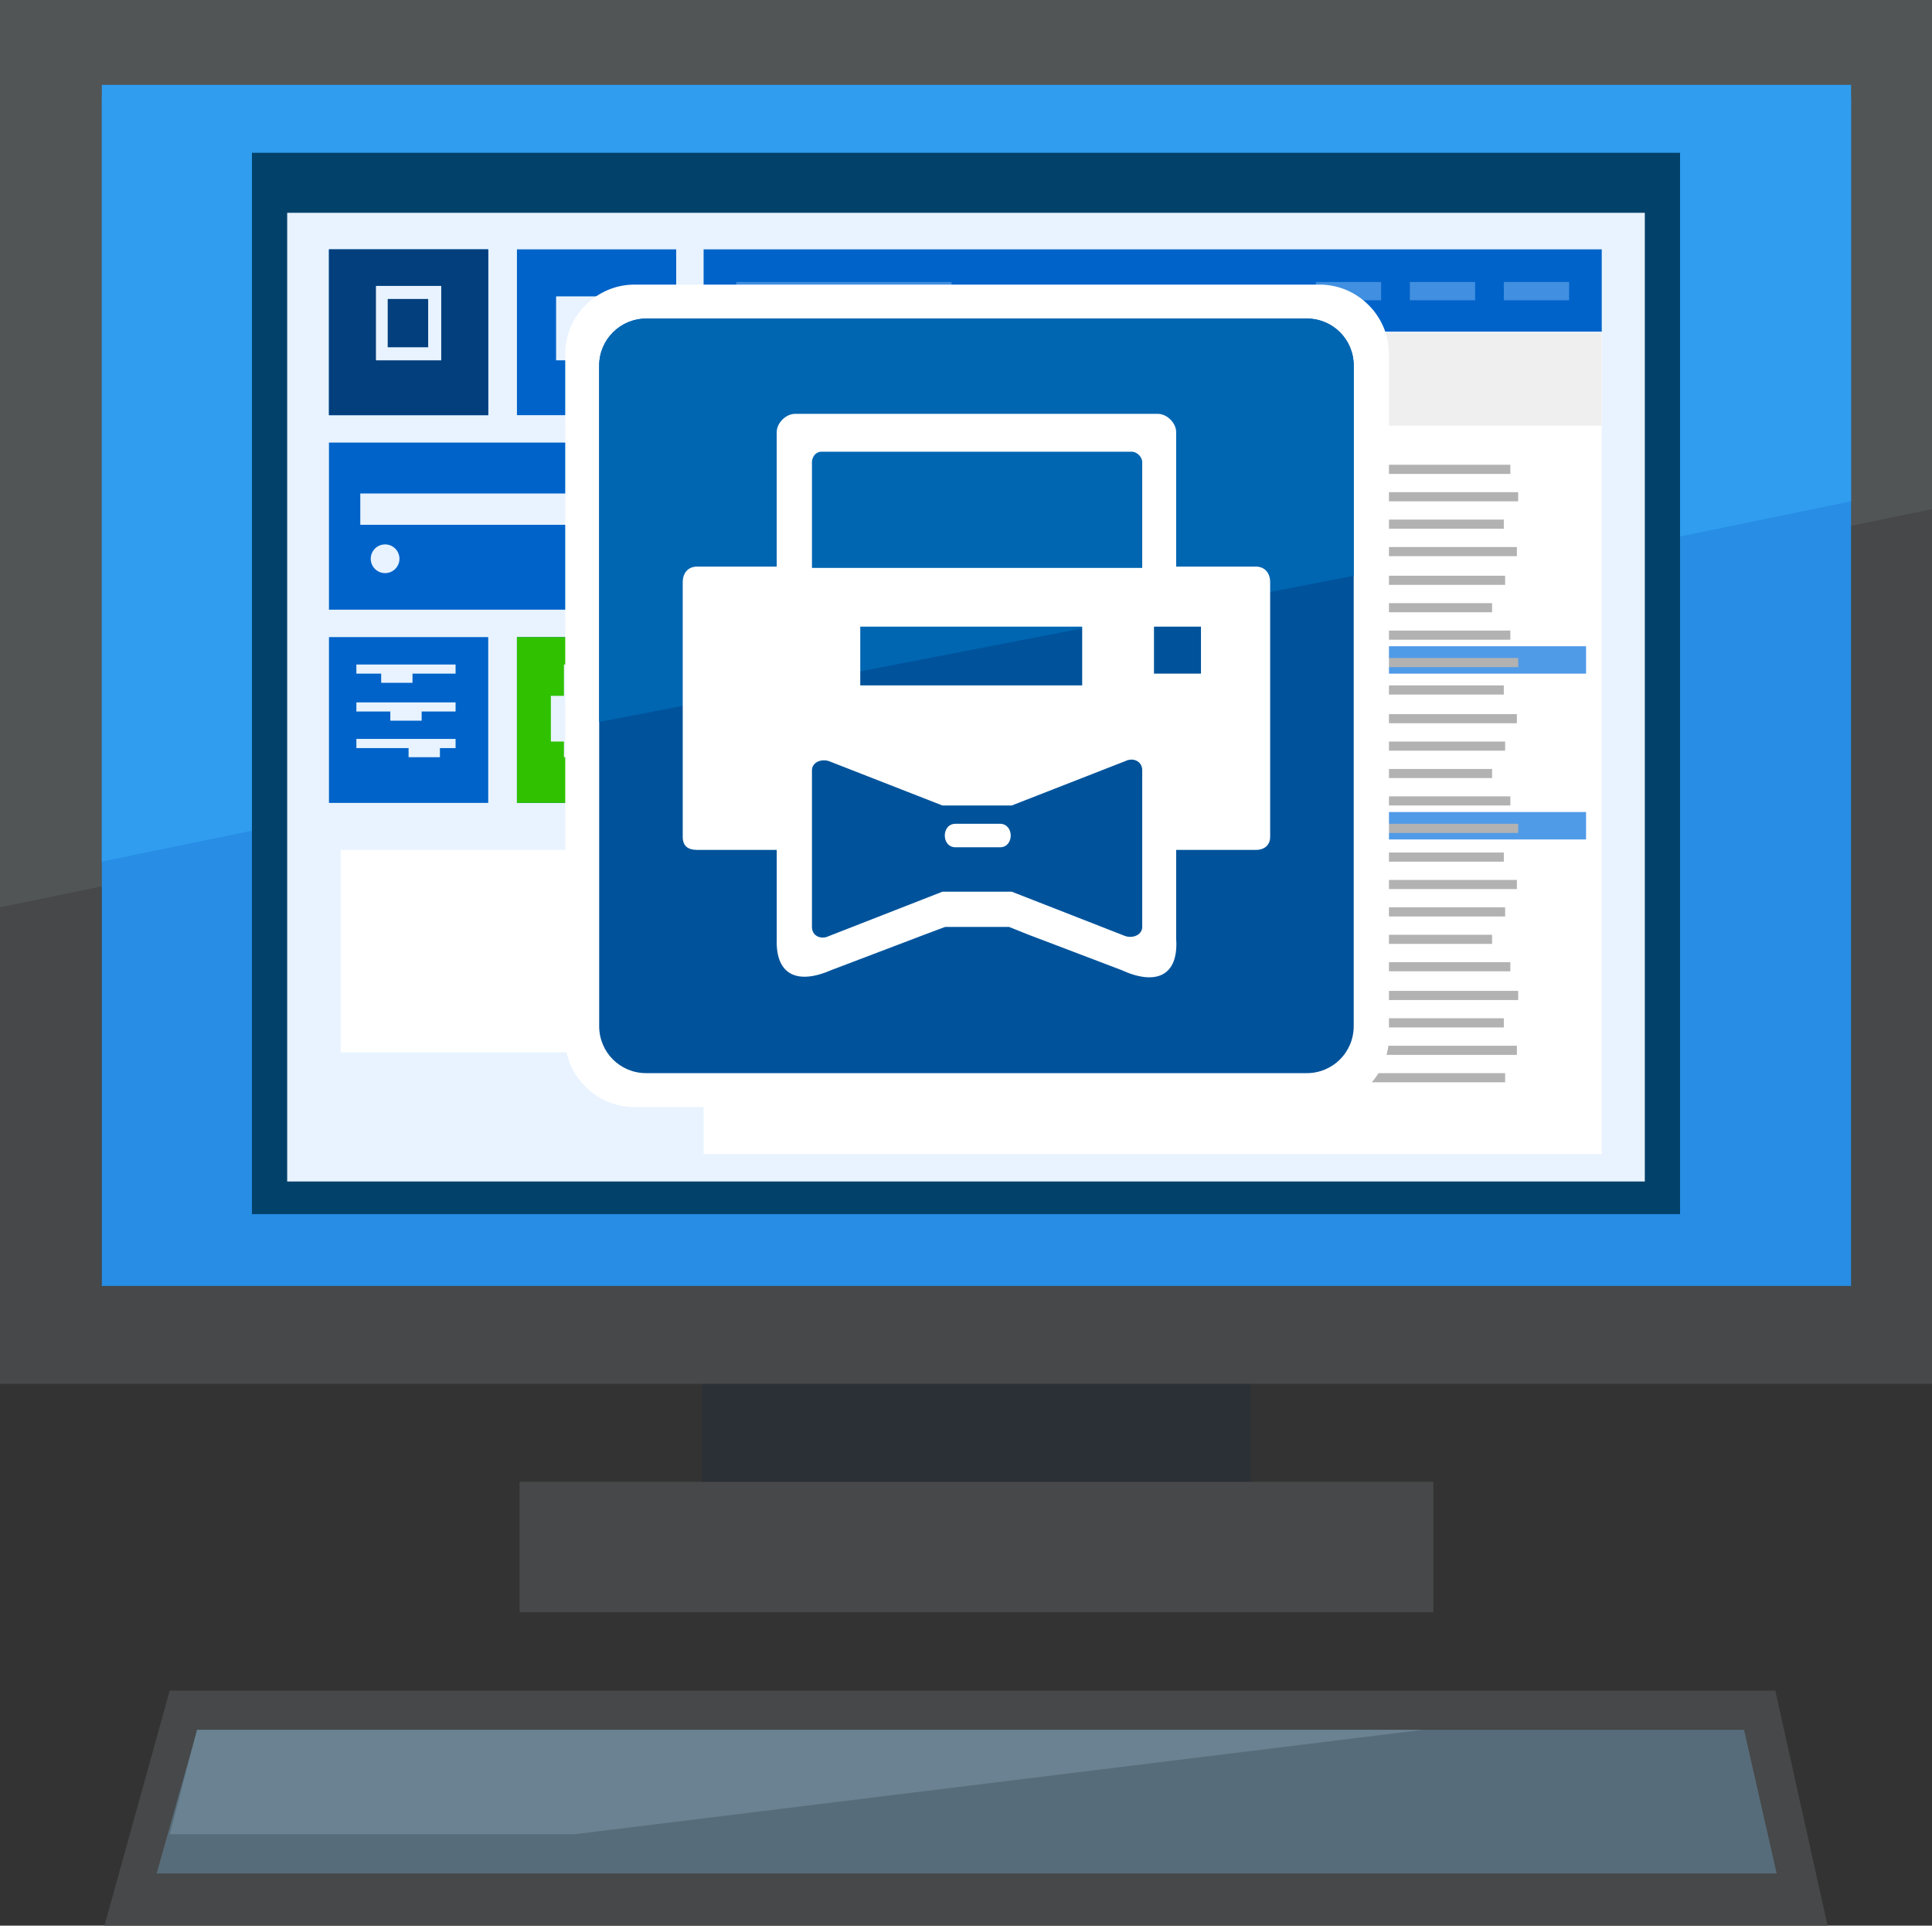
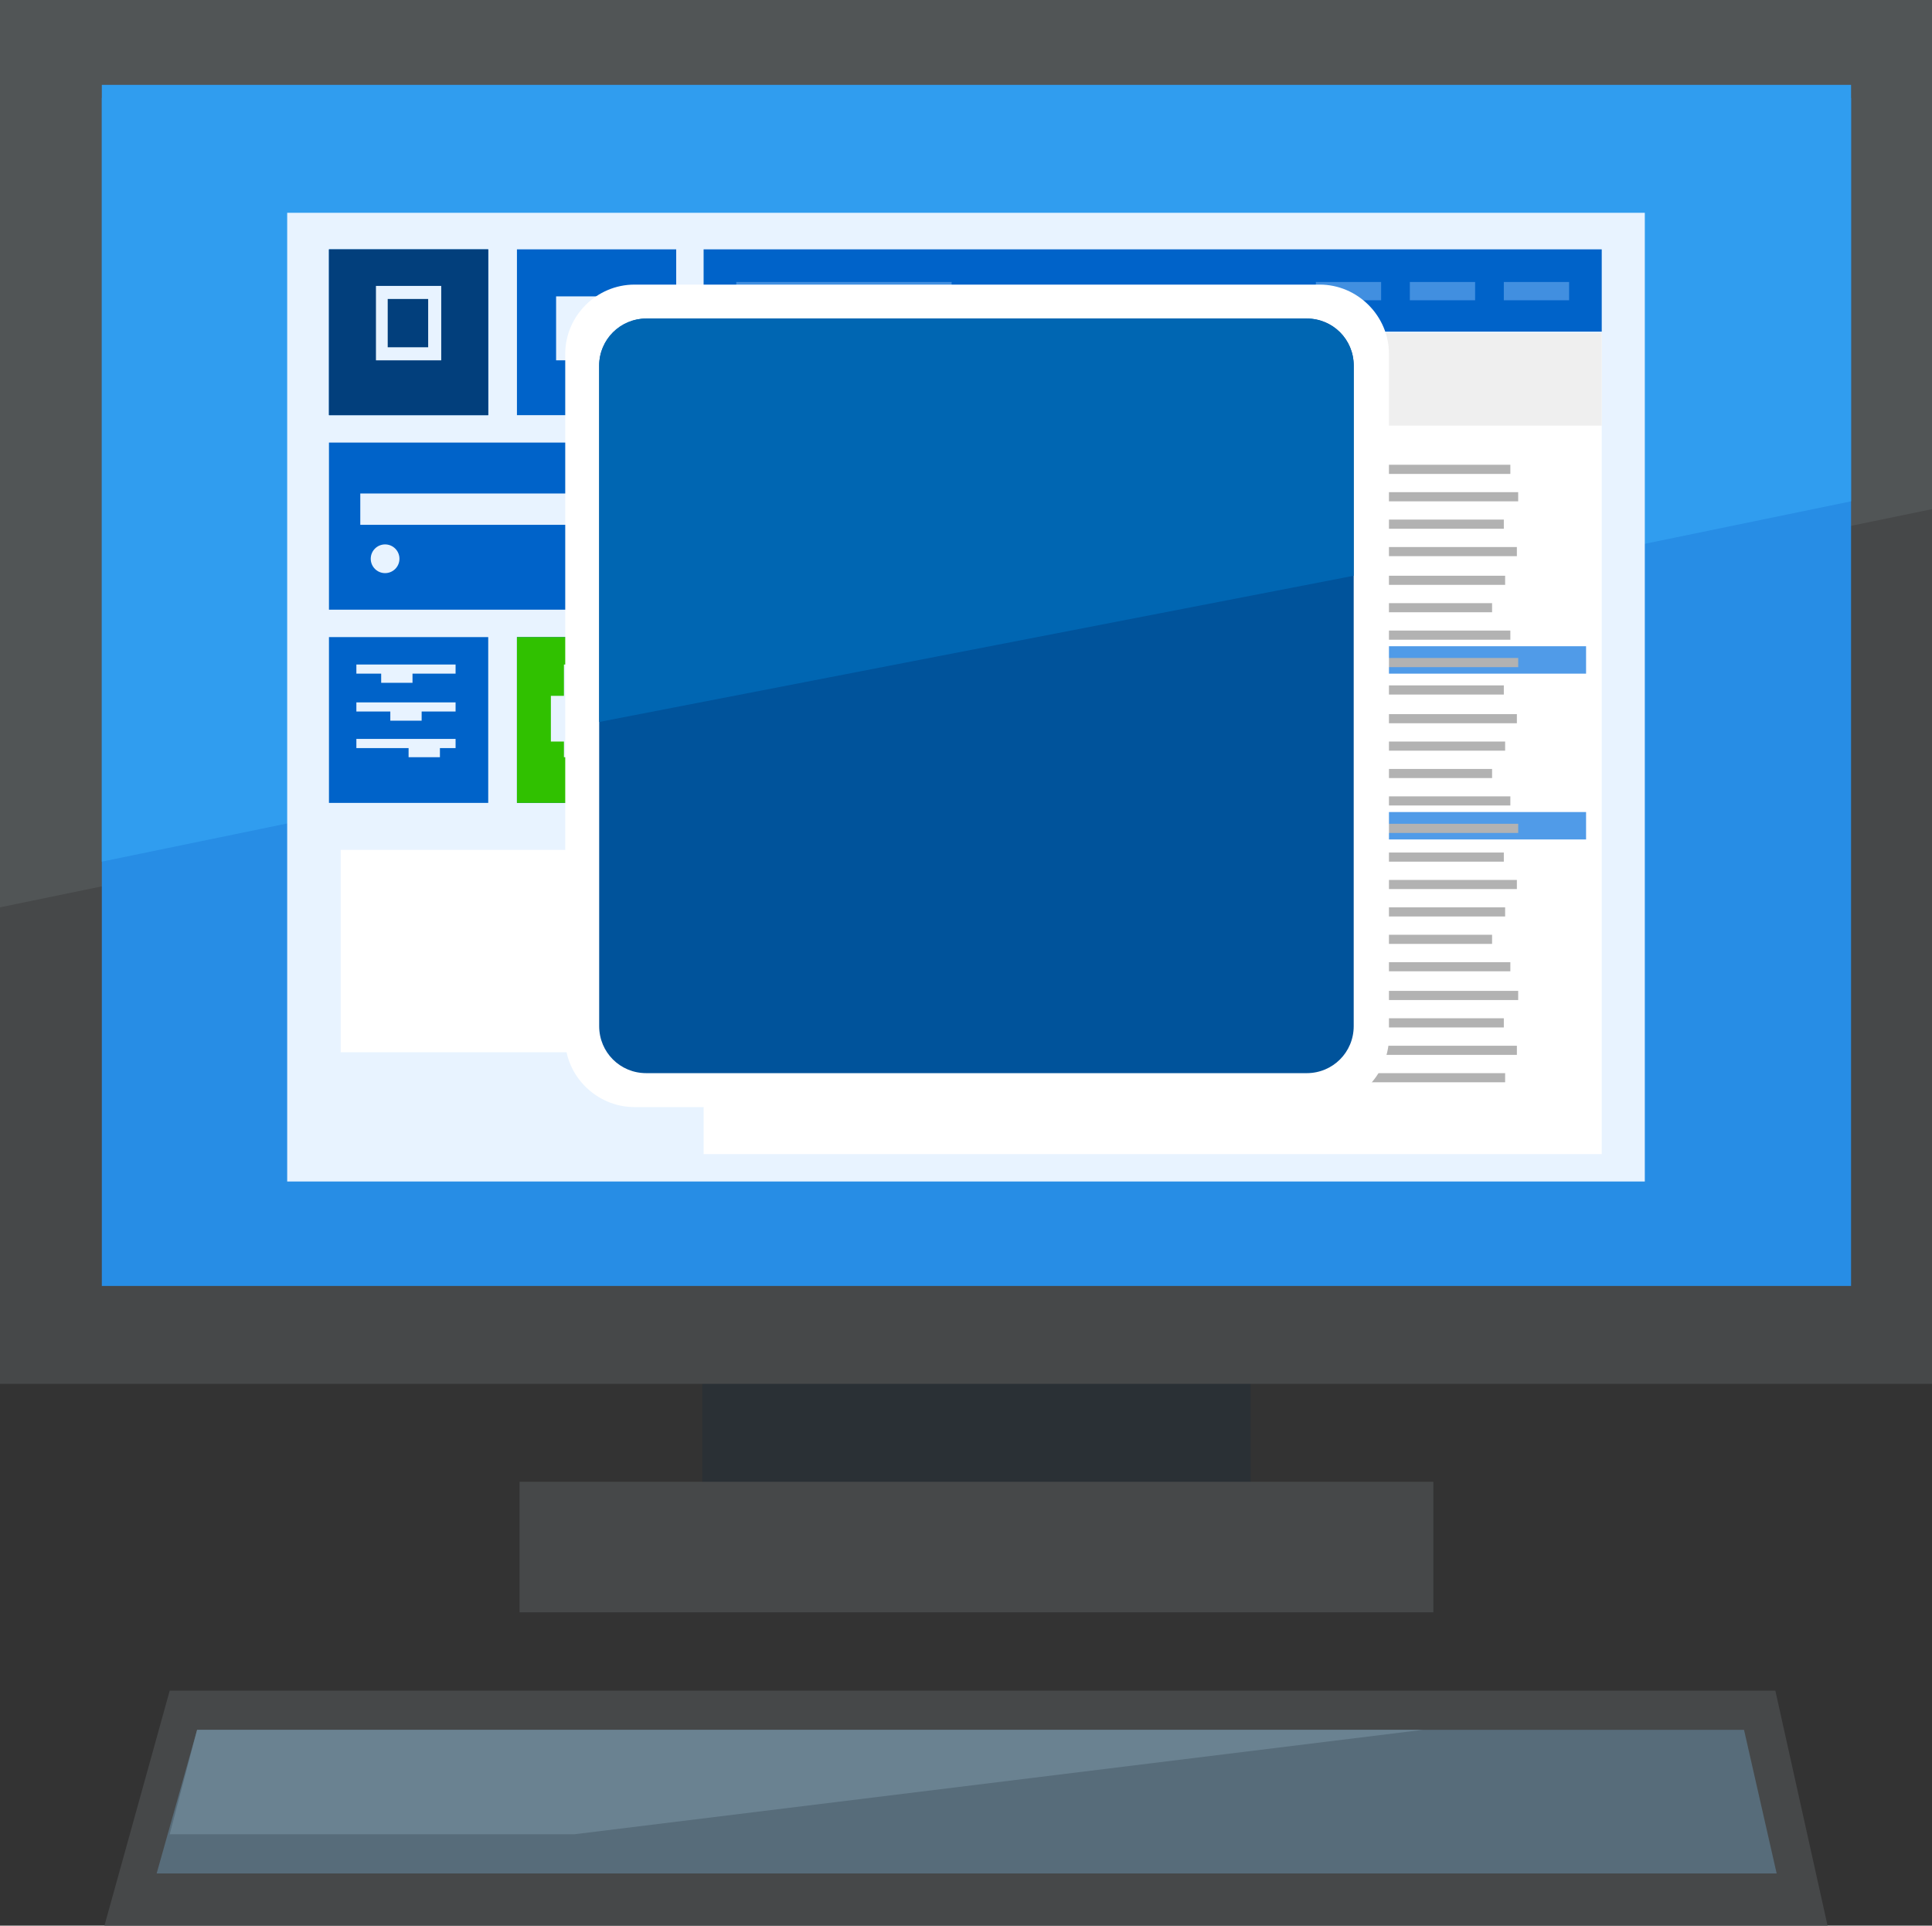
<svg xmlns="http://www.w3.org/2000/svg" id="Layer_1" x="0px" y="0px" viewBox="0 0 148 147.5" xml:space="preserve">
  <rect x="0" y="0" width="148" height="147.5" fill="#333333" stroke="none" />
  <path fill-rule="evenodd" clip-rule="evenodd" fill="#2A3035" d="M53.8,104h42v13h-42V104z" />
  <path fill-rule="evenodd" clip-rule="evenodd" fill="#464849" d="M0,0h148v106H0V0z" />
  <path fill-rule="evenodd" clip-rule="evenodd" fill="#464849" d="M39.8,113.5h70v10h-70V113.5z" />
  <path fill-rule="evenodd" clip-rule="evenodd" fill="#464849" d="M13,129.5h123l4,18H8L13,129.5z" />
  <path fill-rule="evenodd" clip-rule="evenodd" fill="#576C7A" d="M15.1,132.5h118.5l2.5,11H12L15.1,132.5z" />
  <path fill-rule="evenodd" clip-rule="evenodd" fill="#6A8291" d="M15.1,132.5H109l-65,8H13L15.1,132.5z" />
  <path fill-rule="evenodd" clip-rule="evenodd" fill="#515556" d="M0,0h148v39L0,69.5V0z" />
  <path fill-rule="evenodd" clip-rule="evenodd" fill="#278DE5" d="M7.8,7.5h134v91H7.8V7.5z" />
  <path fill-rule="evenodd" clip-rule="evenodd" fill="#309DEF" d="M7.8,6.5h134v31.9L7.8,66V6.5z" />
-   <path fill-rule="evenodd" clip-rule="evenodd" fill="#02416A" d="M19.3,11.7h109.4v81.3H19.3V11.7z" />
+   <path fill-rule="evenodd" clip-rule="evenodd" fill="#02416A" d="M19.3,11.7v81.3H19.3V11.7z" />
  <path fill-rule="evenodd" clip-rule="evenodd" fill="#E8F3FF" d="M22,16.3h104v74.2H22V16.3z" />
  <g>
    <g>
      <path fill-rule="evenodd" clip-rule="evenodd" fill="#0063C9" d="M37.4,19.1H25.2v12.7h12.2V19.1z M51.7,33.9H25.2v12.8h26.5V33.9    z M39.6,19.1v12.7h12.2V19.1H39.6z M25.2,61.5h12.2V48.8H25.2V61.5z M39.6,61.5h12.2V48.8H39.6V61.5z" />
    </g>
  </g>
  <path fill-rule="evenodd" clip-rule="evenodd" fill="#023F7C" d="M25.2,19.1h12.2v12.7H25.2V19.1z" />
  <path fill-rule="evenodd" clip-rule="evenodd" fill="#30C100" d="M39.6,48.8h12.2v12.7H39.6V48.8z" />
  <path fill-rule="evenodd" clip-rule="evenodd" fill="#0063C9" d="M53.9,19.1h68.8v6.3H53.9V19.1z" />
  <g>
    <path fill-rule="evenodd" clip-rule="evenodd" fill="#FFFFFF" d="M53.9,25.5v62.9h68.8V25.5H53.9z M26.1,80.6h23.7V65.1H26.1V80.6z   " />
  </g>
  <path fill-rule="evenodd" clip-rule="evenodd" fill="#EFEFEF" d="M53.9,25.5h68.8v7.1H53.9V25.5z" />
  <g>
    <path fill-rule="evenodd" clip-rule="evenodd" fill="#509BE8" d="M55,49.5v2.1h66.5v-2.1H55z M55,64.3h66.5v-2.1H55V64.3z" />
  </g>
  <g>
    <path fill-rule="evenodd" clip-rule="evenodd" fill="#B2B2B2" d="M75.9,35.6H58.7v0.7h17.2V35.6z M115.7,35.6H98.9v0.7h16.8V35.6z    M88.8,35.6h-6.4v0.7h6.4V35.6z M75,37.7H58.7v0.7H75V37.7z M98.9,37.7v0.7h17.4v-0.7H98.9z M90.9,37.7h-8.5v0.7h8.5V37.7z    M58.7,40.5h18.1v-0.7H58.7V40.5z M115.2,39.8H98.9v0.7h16.3V39.8z M89.3,39.8h-6.9v0.7h6.9V39.8z M75.5,41.9H58.7v0.7h16.8V41.9z    M116.2,41.9H98.9v0.7h17.3V41.9z M82.4,42.6H91v-0.7h-8.6V42.6z M58.7,44.8h18.1v-0.7H58.7V44.8z M115.3,44.1H98.9v0.7h16.4V44.1z    M89.8,44.1h-7.4v0.7h7.4V44.1z M76.1,46.2H58.7v0.7h17.4V46.2z M114.3,46.2H98.9v0.7h15.4V46.2z M90.8,46.2h-8.4v0.7h8.4V46.2z    M75.9,48.3H58.7V49h17.2V48.3z M115.7,48.3H98.9V49h16.8V48.3z M88.8,48.3h-6.4V49h6.4V48.3z M75,50.4H58.7v0.7H75V50.4z    M98.9,51.1h17.4v-0.7H98.9V51.1z M90.9,50.4h-8.5v0.7h8.5V50.4z M58.7,53.2h18.1v-0.7H58.7V53.2z M115.2,52.5H98.9v0.7h16.3V52.5z    M89.3,52.5h-6.9v0.7h6.9V52.5z M75.5,54.7H58.7v0.7h16.8V54.7z M116.2,54.7H98.9v0.7h17.3V54.7z M82.4,55.4H91v-0.7h-8.6V55.4z    M58.7,57.5h18.1v-0.7H58.7V57.5z M115.3,56.8H98.9v0.7h16.4V56.8z M89.8,56.8h-7.4v0.7h7.4V56.8z M76.1,58.9H58.7v0.7h17.4V58.9z    M114.3,58.9H98.9v0.7h15.4V58.9z M90.8,58.9h-8.4v0.7h8.4V58.9z M75.9,61H58.7v0.7h17.2V61z M115.7,61H98.9v0.7h16.8V61z M88.8,61   h-6.4v0.7h6.4V61z M75,63.1H58.7v0.7H75V63.1z M98.9,63.8h17.4v-0.7H98.9V63.8z M90.9,63.1h-8.5v0.7h8.5V63.1z M58.7,66h18.1v-0.7   H58.7V66z M115.2,65.3H98.9V66h16.3V65.3z M89.3,65.3h-6.9V66h6.9V65.3z M75.5,67.4H58.7v0.7h16.8V67.4z M116.2,67.4H98.9v0.7h17.3   V67.4z M82.4,68.1H91v-0.7h-8.6V68.1z M58.7,70.2h18.1v-0.7H58.7V70.2z M115.3,69.5H98.9v0.7h16.4V69.5z M89.8,69.5h-7.4v0.7h7.4   V69.5z M76.1,71.6H58.7v0.7h17.4V71.6z M114.3,71.6H98.9v0.7h15.4V71.6z M90.8,71.6h-8.4v0.7h8.4V71.6z M75.9,73.7H58.7v0.7h17.2   V73.7z M115.7,73.7H98.9v0.7h16.8V73.7z M88.8,73.7h-6.4v0.7h6.4V73.7z M75,75.9H58.7v0.7H75V75.9z M98.9,76.6h17.4v-0.7H98.9V76.6   z M90.9,75.9h-8.5v0.7h8.5V75.9z M58.7,78.7h18.1V78H58.7V78.7z M115.2,78H98.9v0.7h16.3V78z M89.3,78h-6.9v0.7h6.9V78z M75.5,80.1   H58.7v0.7h16.8V80.1z M98.9,80.8h17.3v-0.7H98.9V80.8z M82.4,80.8H91v-0.7h-8.6V80.8z M58.7,82.9h18.1v-0.7H58.7V82.9z M98.9,82.9   h16.4v-0.7H98.9V82.9z M89.8,82.2h-7.4v0.7h7.4V82.2z" />
  </g>
  <g>
    <g>
      <path fill-rule="evenodd" clip-rule="evenodd" fill="#418FE0" d="M56.4,23h16.5v-1.4H56.4V23z M115.2,21.6V23h5v-1.4H115.2z     M108,23h5v-1.4h-5V23z M100.8,23h5v-1.4h-5V23z" />
    </g>
  </g>
  <path fill-rule="evenodd" clip-rule="evenodd" fill="#E8F3FF" d="M50.8,23.8c0,0-2.5,0-3.7,0c0-0.2-0.6-1.1-0.9-1.1  c-0.9,0-3.6,0-3.6,0v4.9h5.7L50.8,23.8z M43.6,26.9l1.4-2.3h4.3l-1.4,2.3H43.6z" />
  <rect x="27.6" y="37.8" fill-rule="evenodd" clip-rule="evenodd" fill="#E8F3FF" width="21.1" height="2.4" />
  <path fill-rule="evenodd" clip-rule="evenodd" fill="#E8F3FF" d="M33.8,21.9h-5v5.7h5V21.9z M32.8,26.6h-3.1v-3.7h3.1V26.6z" />
  <path fill-rule="evenodd" clip-rule="evenodd" fill="#E8F3FF" d="M48.2,50.9h-5v2.4h-1v3.5h1V58h5v-1.1h1.1v-3.5h-1.1V50.9z   M47.5,57.3h-3.8v-1.5h3.8V57.3z M47.5,53h-3.8v-1.5h3.8V53z" />
  <ellipse fill-rule="evenodd" clip-rule="evenodd" fill="#E8F3FF" cx="29.5" cy="42.8" rx="1.1" ry="1.1" />
  <path fill-rule="evenodd" clip-rule="evenodd" fill="#E8F3FF" d="M27.3,54.5h2.6v0.7h2.4v-0.7h2.6v-0.7h-7.6V54.5z M27.3,57.3h4V58  h2.4v-0.7h1.2v-0.7h-7.6V57.3z M27.3,51.6h1.9v0.7h2.4v-0.7h3.3v-0.7h-7.6V51.6z" />
  <path fill="#FFFFFF" d="M101.1,84.8H48.6c-2.9,0-5.3-2.4-5.3-5.2V27.1c0-2.9,2.4-5.3,5.3-5.3h52.5c2.9,0,5.3,2.4,5.3,5.3v52.5  C106.3,82.4,103.9,84.8,101.1,84.8z" />
  <path fill-rule="evenodd" clip-rule="evenodd" fill="#00539B" d="M49.5,24.4h50.6c2,0,3.6,1.6,3.6,3.6v50.6c0,2-1.6,3.6-3.6,3.6  H49.5c-2,0-3.6-1.6-3.6-3.6V28C45.9,26,47.6,24.4,49.5,24.4z" />
  <path fill-rule="evenodd" clip-rule="evenodd" fill="#0066B2" d="M100.1,24.4H49.5c-2,0-3.6,1.6-3.6,3.6v27.3l57.8-11.2V28  C103.7,26,102.1,24.4,100.1,24.4z" />
-   <path fill-rule="evenodd" clip-rule="evenodd" fill="#FFFFFF" d="M73.2,63.1h3.4c1.1,0,1.1,1.8,0,1.8h-3.4  C72.1,64.9,72.1,63.1,73.2,63.1L73.2,63.1z M62.2,35.4c0-0.4,0.3-0.8,0.7-0.8h11.9h11.9c0.4,0,0.8,0.4,0.8,0.8v8.1H74.9H62.2V35.4  L62.2,35.4z M82.9,48v4.5H65.9V48H82.9L82.9,48z M92,51.6h-3.6V48H92V51.6L92,51.6z M72.4,71h4.9l1.5,0.6l7.1,2.7  c2.6,1.2,4.4,0.5,4.2-2.4v-6.8l6.1,0c0.7,0,1.1-0.4,1.1-1V44.6c0-0.7-0.4-1.2-1.1-1.2l-6.1,0V33.1c0-0.7-0.7-1.4-1.4-1.4H60.9  c-0.7,0-1.4,0.7-1.4,1.4v10.3l-6.1,0c-0.7,0-1.1,0.5-1.1,1.2v19.5c0,0.7,0.4,1,1.1,1l6.1,0v6.8c-0.1,2.9,1.7,3.5,4.2,2.4l7.1-2.7  L72.4,71L72.4,71z M74.7,68.3h2.8l8.7,3.4c0.6,0.2,1.3-0.1,1.3-0.7v-6v-6c0-0.7-0.7-1-1.3-0.7l-8.7,3.4h-2.8h-2.5l-8.7-3.4  c-0.6-0.2-1.3,0.1-1.3,0.7v6v6c0,0.7,0.7,1,1.3,0.7l8.7-3.4H74.7z" />
</svg>